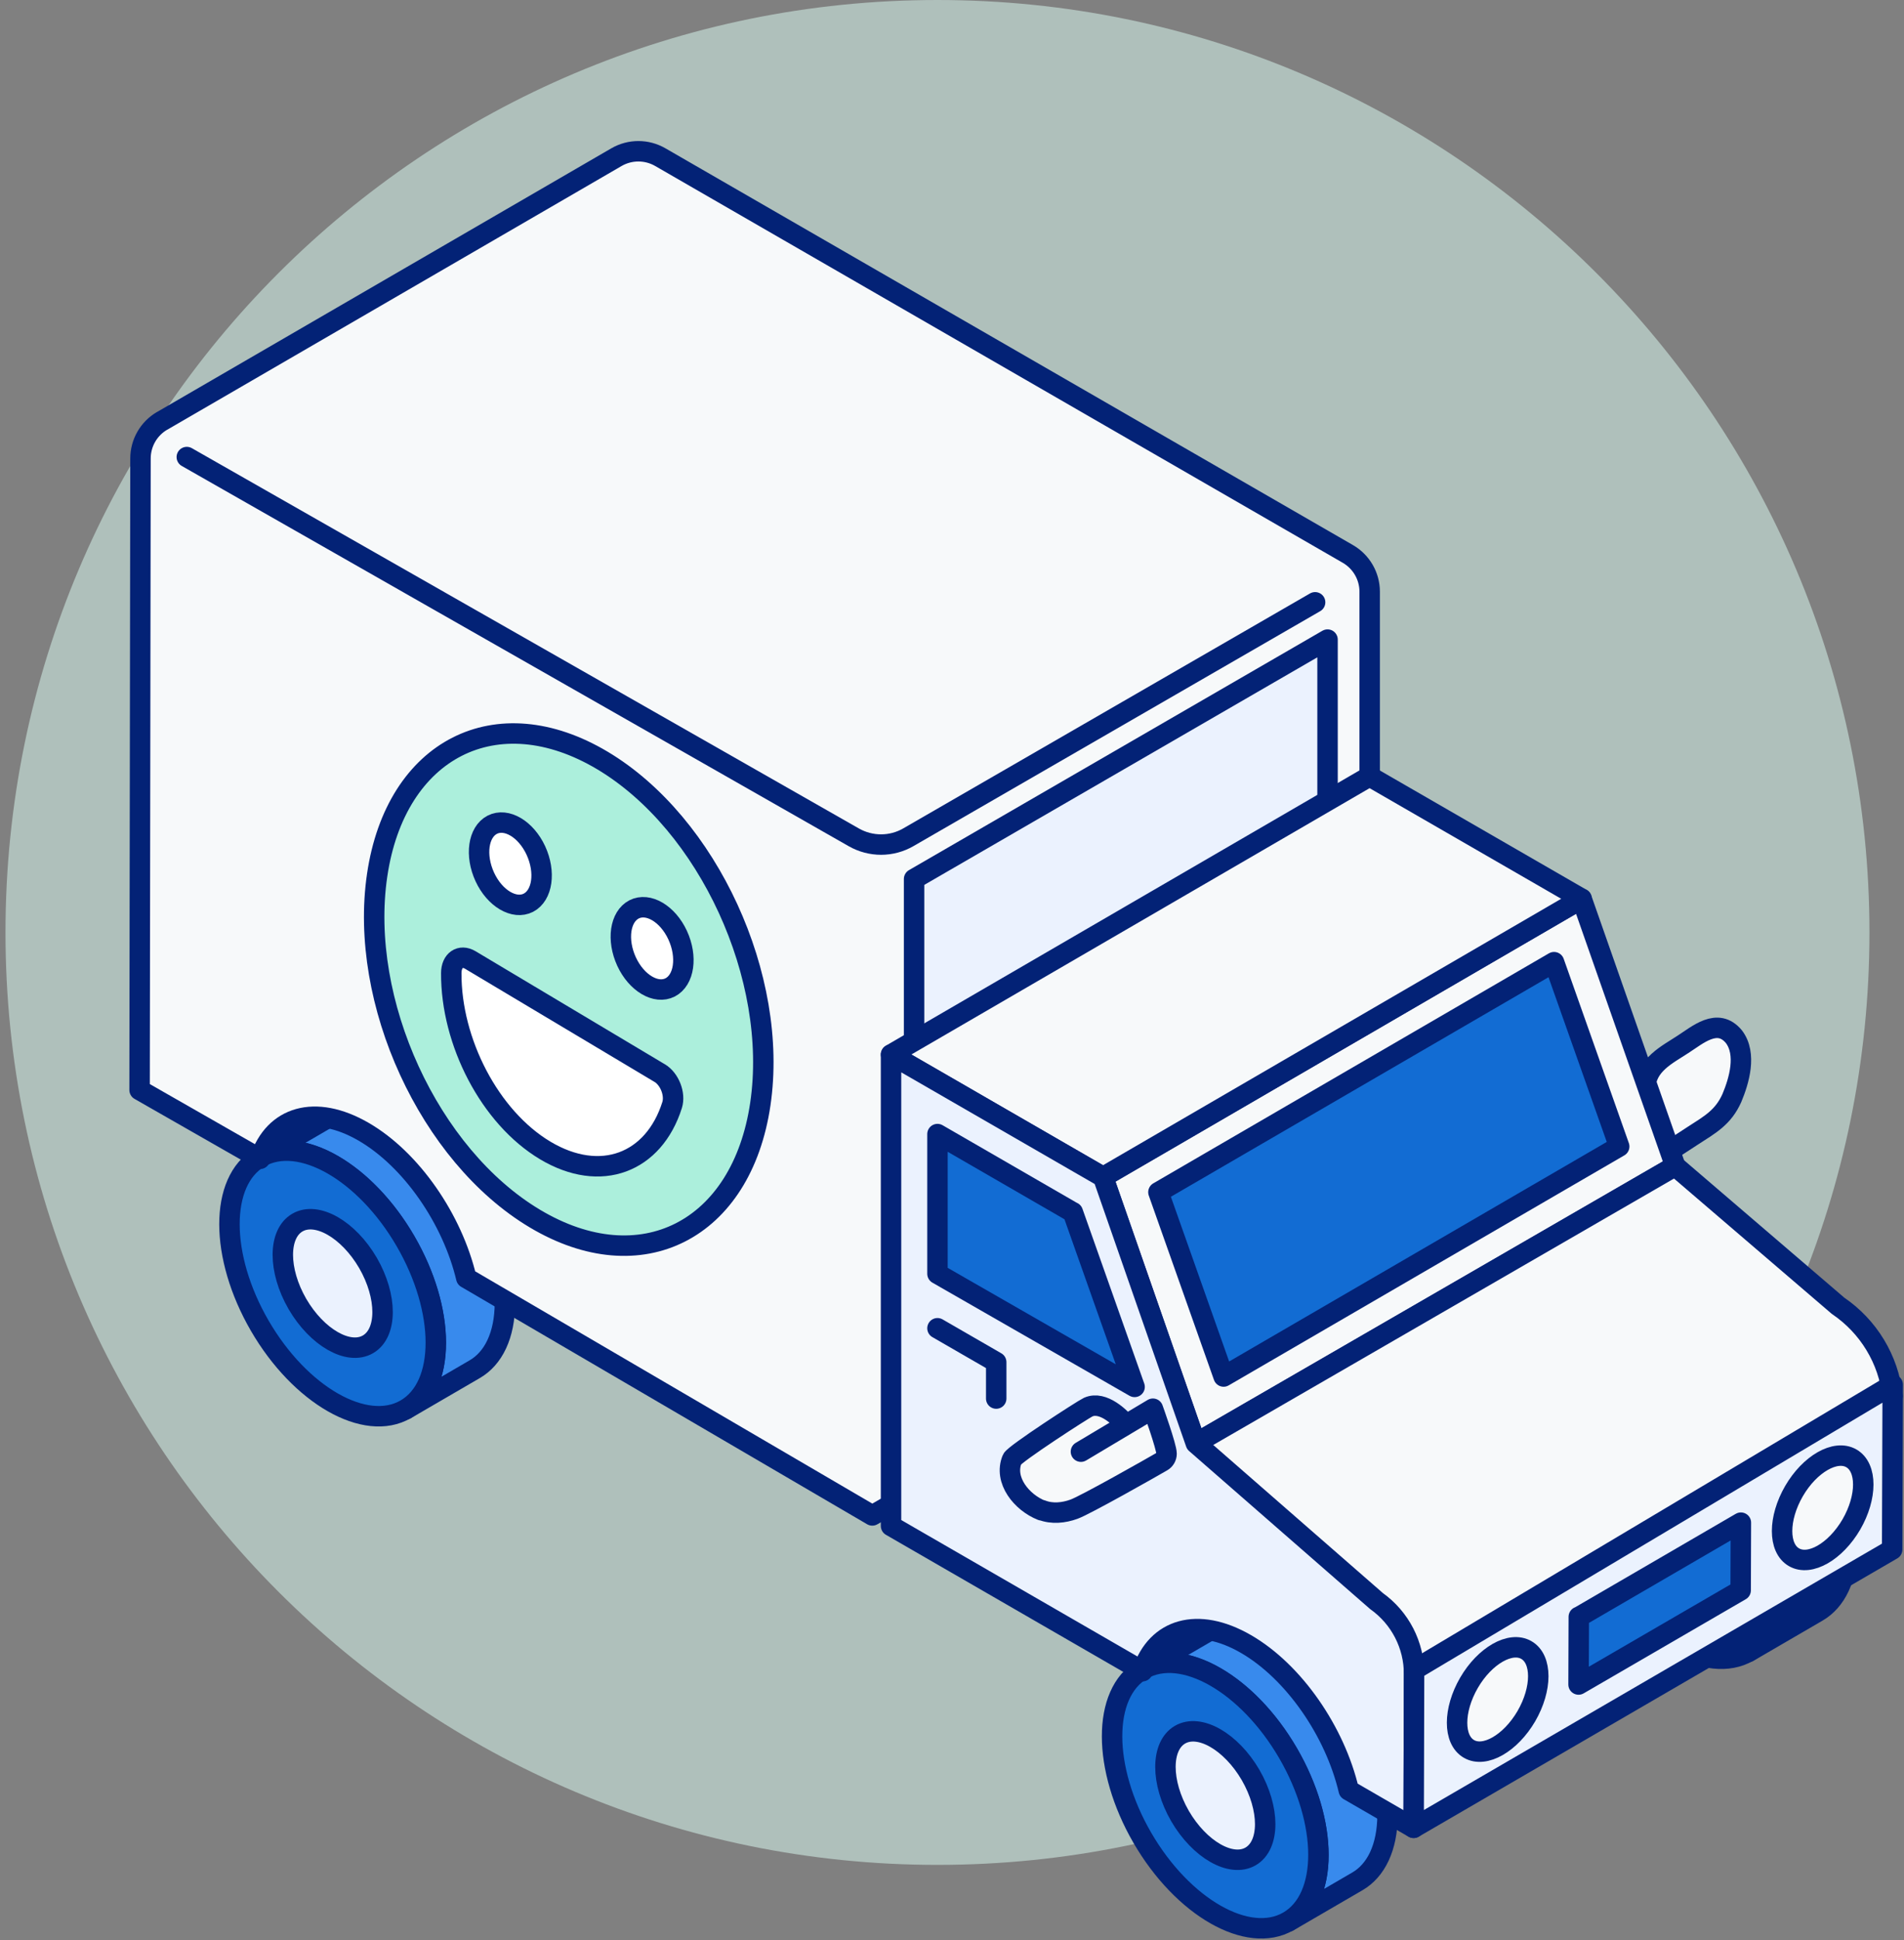
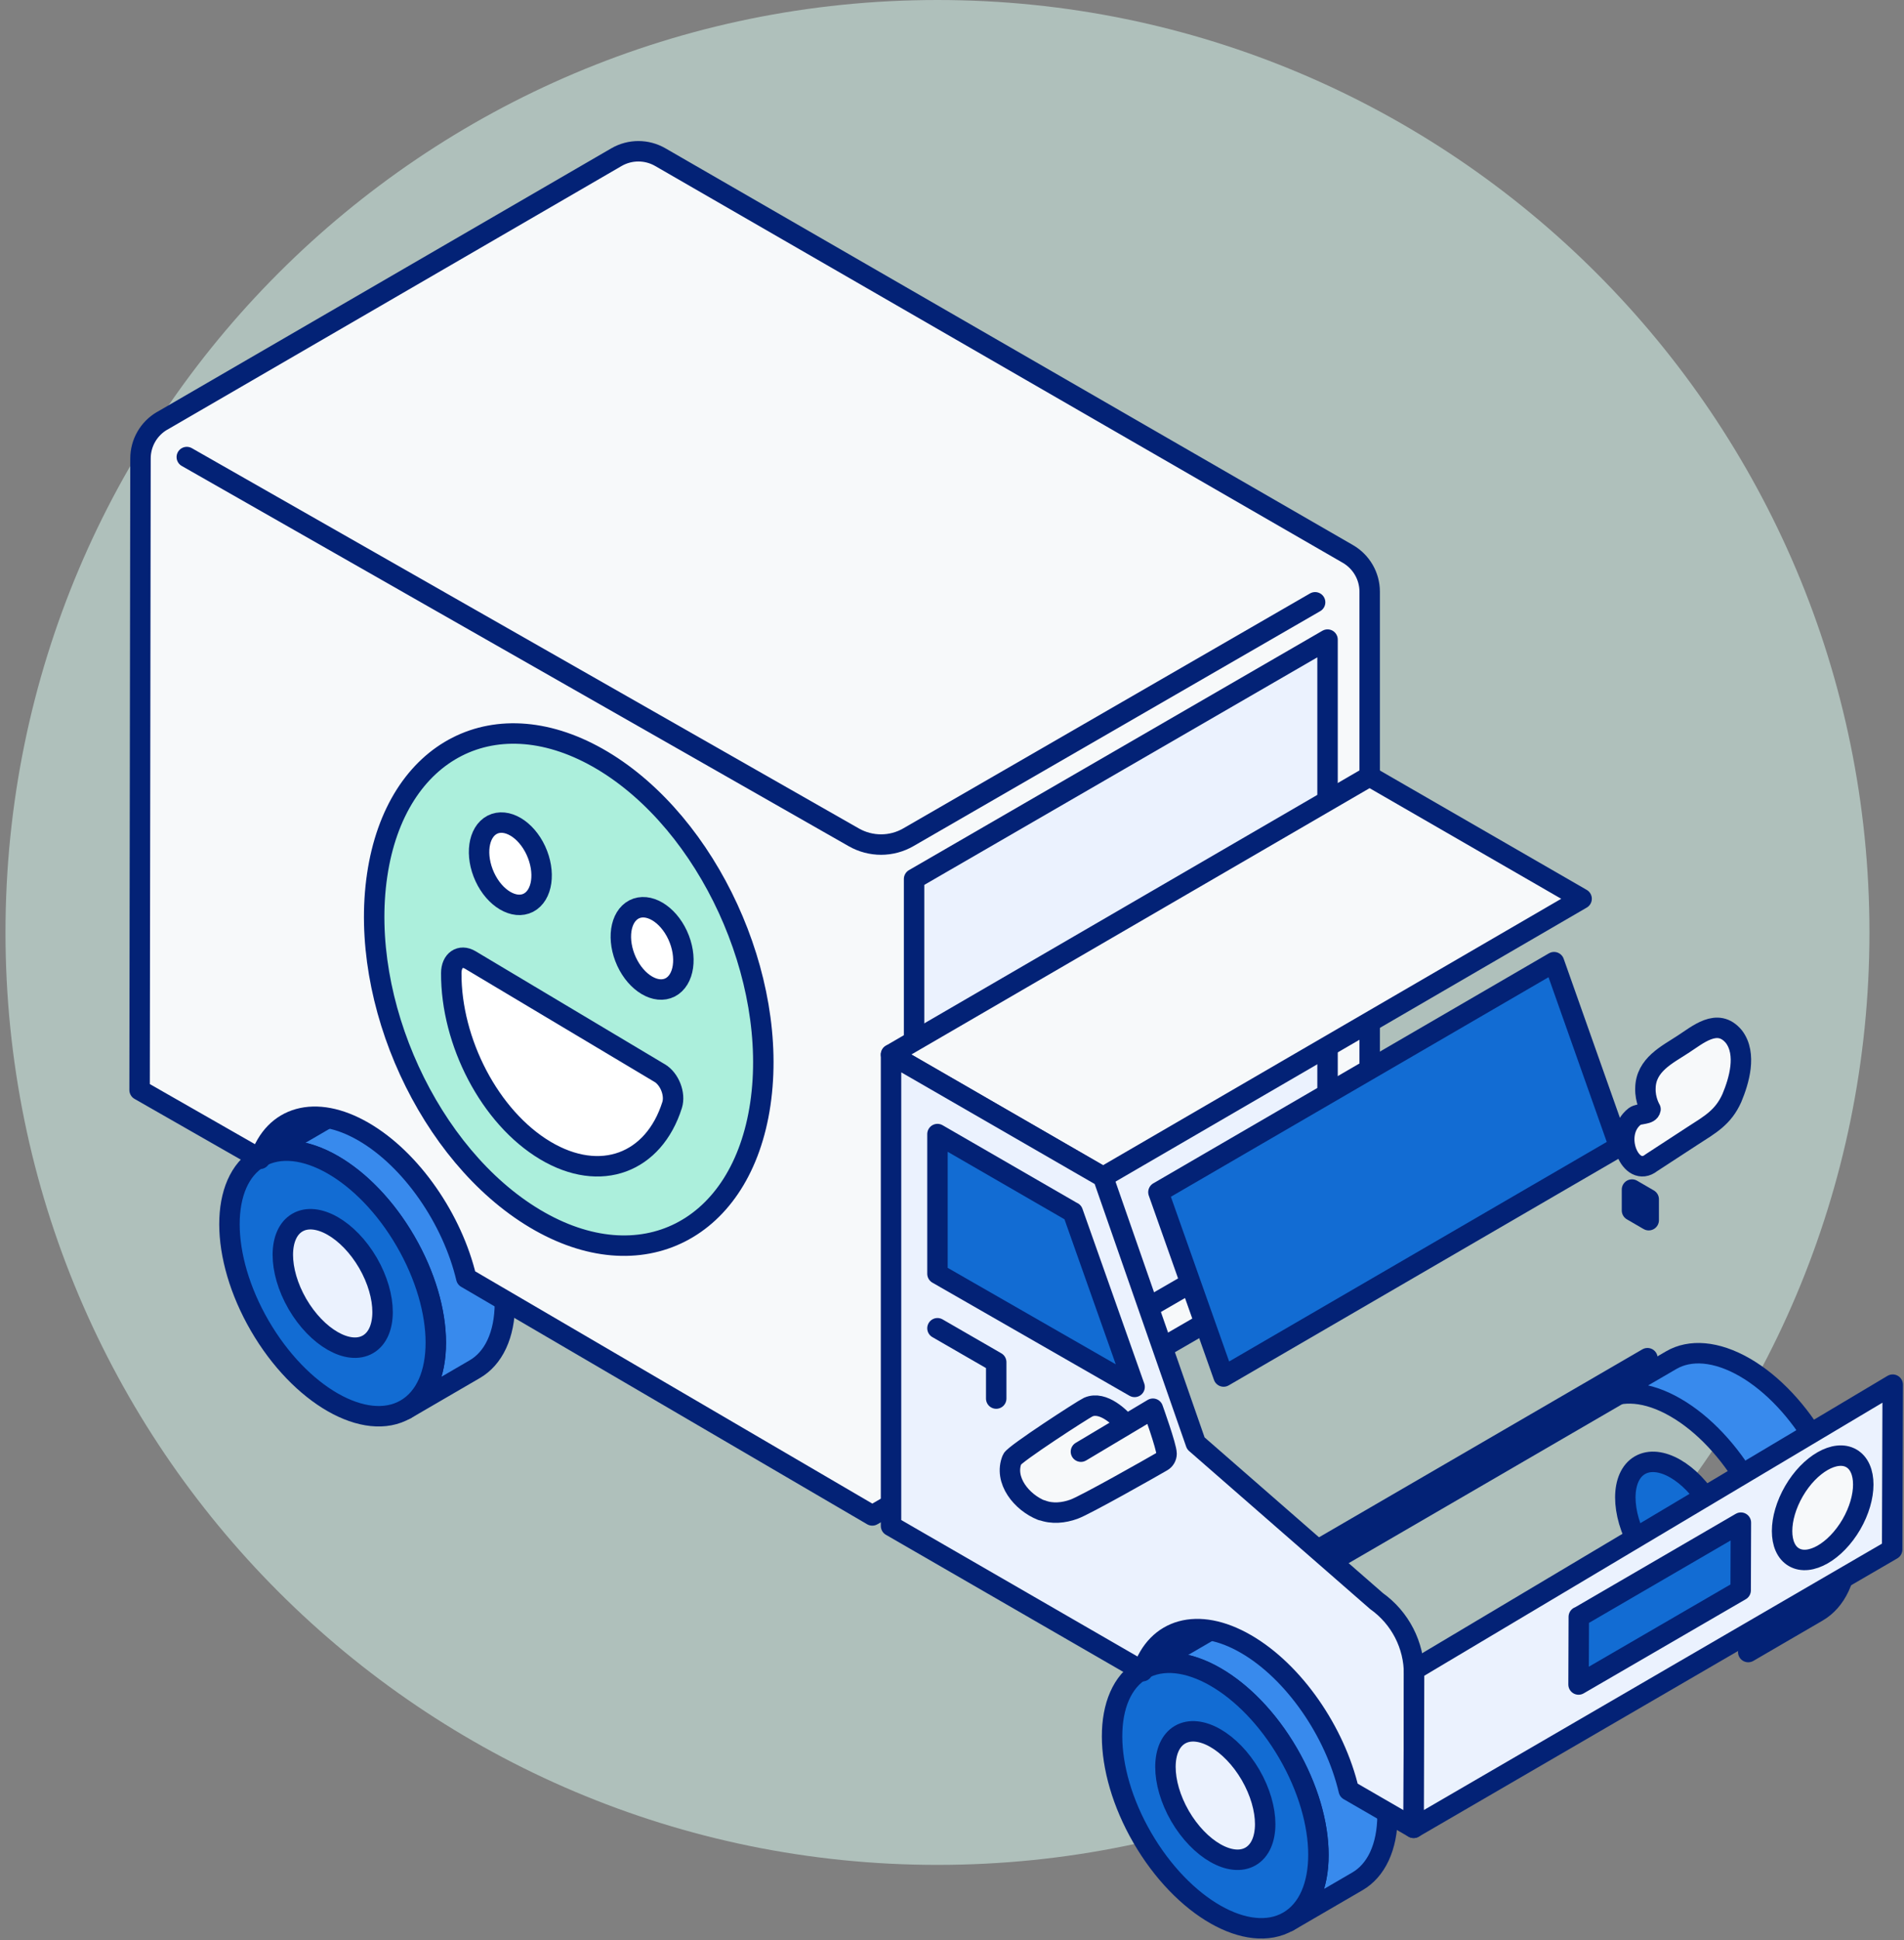
<svg xmlns="http://www.w3.org/2000/svg" width="163" height="166" viewBox="0 0 163 166" fill="none">
  <rect x="0" y="0" width="163" height="166" fill="#808080" stroke="none" />
  <path opacity="0.5" d="M80.256 159.572C124.321 159.572 160.042 123.85 160.042 79.786C160.042 35.721 124.321 0 80.256 0C36.191 0 0.47 35.721 0.47 79.786C0.47 123.85 36.191 159.572 80.256 159.572Z" fill="#DEFFF6" />
  <path d="M32.646 93.132V91.469L24.503 96.198C23.478 96.797 22.694 97.803 22.24 99.177L32.636 93.132H32.646Z" fill="#F7F9FA" stroke="#032276" stroke-width="1.75" stroke-linecap="round" stroke-linejoin="round" />
  <path d="M22.221 99.061C23.826 98.133 26.05 98.259 28.507 99.68C33.381 102.495 37.327 109.322 37.307 114.931C37.307 117.717 36.321 119.67 34.725 120.599L40.644 117.156C42.23 116.237 43.217 114.274 43.226 111.489C43.245 105.889 39.3 99.052 34.425 96.237C31.969 94.825 29.745 94.69 28.139 95.618L22.221 99.061Z" fill="#388AED" stroke="#032276" stroke-width="1.75" stroke-linecap="round" stroke-linejoin="round" />
  <path d="M34.734 120.587C38.177 118.585 38.168 112.144 34.715 106.197C31.263 100.249 25.663 97.058 22.22 99.05C18.777 101.052 18.787 107.493 22.239 113.44C25.692 119.388 31.292 122.589 34.734 120.587Z" fill="#126CD3" stroke="#032276" stroke-width="1.75" stroke-linecap="round" stroke-linejoin="round" />
  <path d="M31.504 115.028C33.168 114.061 33.168 110.947 31.504 108.065C29.831 105.193 27.123 103.645 25.46 104.612C23.797 105.579 23.797 108.693 25.46 111.575C27.133 114.448 29.841 115.995 31.504 115.028Z" fill="#EBF2FE" stroke="#032276" stroke-width="1.75" stroke-linecap="round" stroke-linejoin="round" />
  <path d="M13.884 36.006C12.733 36.674 12.027 37.902 12.027 39.227L11.95 93.268L22.259 99.158C23.458 95.531 26.969 94.439 31.108 96.827C35.247 99.216 38.738 104.361 39.918 109.351L74.676 129.67L117.257 105.057V50.629C117.257 49.294 116.542 48.066 115.391 47.399L56.523 13.444C55.363 12.777 53.941 12.777 52.781 13.444L13.874 36.016L13.884 36.006Z" fill="#F7F9FA" stroke="#032276" stroke-width="1.75" stroke-linecap="round" stroke-linejoin="round" />
  <path d="M78.254 123.46V75.212L113.65 54.728V103.006L78.254 123.46Z" fill="#EBF2FE" stroke="#032276" stroke-width="1.75" stroke-linecap="round" stroke-linejoin="round" />
  <path d="M141.145 104.408L139.713 103.576V101.787L141.145 102.619V104.408Z" fill="#F7F9FA" stroke="#032276" stroke-width="1.75" stroke-linecap="round" stroke-linejoin="round" />
  <path d="M140.864 93.115C140.893 91.113 142.74 90.242 144.046 89.382C145.313 88.579 147.034 87.012 148.437 88.705C149.568 90.184 148.872 92.505 148.263 93.956C147.518 95.62 146.406 96.219 144.878 97.206C143.621 98.028 142.663 98.647 141.377 99.488C139.607 100.9 137.973 97.041 139.955 95.523C140.361 95.233 141.212 95.407 141.299 94.913C141.299 94.913 140.826 94.14 140.864 93.124V93.115Z" fill="#F7F9FA" stroke="#032276" stroke-width="1.75" stroke-linecap="round" stroke-linejoin="round" />
-   <path d="M138.775 119.195L97.809 142.996C98.263 141.623 99.046 140.617 100.072 140.017L141.038 116.217C140.013 116.816 139.23 117.822 138.775 119.195Z" fill="#F7F9FA" stroke="#032276" stroke-width="1.75" stroke-linecap="round" stroke-linejoin="round" />
  <path d="M138.775 119.195L97.809 142.996C98.263 141.623 99.046 140.617 100.072 140.017L141.038 116.217C140.013 116.816 139.23 117.822 138.775 119.195Z" stroke="#032276" stroke-width="1.75" stroke-linecap="round" stroke-linejoin="round" />
  <path d="M97.78 142.887C99.386 141.959 101.61 142.085 104.066 143.506C108.941 146.321 112.886 153.148 112.867 158.758C112.867 161.543 111.881 163.496 110.285 164.425L116.204 160.982C117.79 160.063 118.776 158.1 118.786 155.315C118.805 149.715 114.859 142.878 109.985 140.064C107.529 138.652 105.304 138.516 103.699 139.445L97.78 142.887Z" fill="#388AED" stroke="#032276" stroke-width="1.75" stroke-linecap="round" stroke-linejoin="round" />
  <path d="M110.294 164.407C113.737 162.406 113.727 155.965 110.275 150.017C106.822 144.069 101.223 140.878 97.78 142.87C94.337 144.872 94.347 151.313 97.799 157.261C101.252 163.208 106.851 166.4 110.294 164.407Z" fill="#126CD3" stroke="#032276" stroke-width="1.75" stroke-linecap="round" stroke-linejoin="round" />
  <path d="M107.064 158.846C108.728 157.879 108.728 154.765 107.064 151.883C105.391 149.011 102.683 147.464 101.02 148.431C99.357 149.398 99.357 152.512 101.02 155.394C102.693 158.266 105.401 159.813 107.064 158.846Z" fill="#EBF2FE" stroke="#032276" stroke-width="1.75" stroke-linecap="round" stroke-linejoin="round" />
  <path d="M137.16 119.823C138.766 118.895 140.99 119.02 143.446 120.442C148.32 123.256 152.266 130.084 152.247 135.693C152.247 138.478 151.26 140.432 149.665 141.36L155.583 137.917C157.169 136.999 158.156 135.036 158.166 132.25C158.185 126.651 154.239 119.813 149.365 116.999C146.909 115.587 144.684 115.452 143.079 116.38L137.16 119.823Z" fill="#388AED" stroke="#032276" stroke-width="1.75" stroke-linecap="round" stroke-linejoin="round" />
-   <path d="M149.665 141.343C153.108 139.341 153.098 132.9 149.645 126.953C146.193 121.005 140.593 117.813 137.15 119.806C133.707 121.808 133.717 128.248 137.17 134.196C140.622 140.144 146.222 143.335 149.665 141.343Z" fill="#126CD3" stroke="#032276" stroke-width="1.75" stroke-linecap="round" stroke-linejoin="round" />
  <path d="M146.435 135.79C148.098 134.823 148.098 131.709 146.435 128.827C144.761 125.954 142.054 124.407 140.39 125.374C138.727 126.341 138.727 129.455 140.39 132.337C142.063 135.209 144.771 136.757 146.435 135.79Z" fill="#126CD3" stroke="#032276" stroke-width="1.75" stroke-linecap="round" stroke-linejoin="round" />
-   <path d="M94.434 100.714L135.4 76.904L143.418 99.776L102.374 123.499L94.434 100.714Z" fill="#F7F9FA" stroke="#032276" stroke-width="1.75" stroke-linecap="round" stroke-linejoin="round" />
  <path d="M104.753 117.784L99.172 102.011L133.04 82.33L138.62 98.103L104.753 117.784Z" fill="#126CD3" stroke="#032276" stroke-width="1.75" stroke-linecap="round" stroke-linejoin="round" />
  <path d="M117.248 66.43L135.4 76.903L94.434 100.713L76.281 90.23L117.248 66.43Z" fill="#F7F9FA" stroke="#032276" stroke-width="1.75" stroke-linecap="round" stroke-linejoin="round" />
-   <path d="M102.364 123.5L143.408 99.777L157.353 111.731C159.964 113.501 161.676 116.324 162.024 119.458L121.048 143.867L102.364 123.5Z" fill="#F7F9FA" stroke="#032276" stroke-width="1.75" stroke-linecap="round" stroke-linejoin="round" />
-   <path d="M76.281 90.242L94.434 100.716L102.374 123.501L117.847 137.002C119.868 138.442 121.068 140.773 121.058 143.259L121.019 156.402L115.468 153.191C114.298 148.201 110.797 143.056 106.658 140.667C102.519 138.278 99.008 139.371 97.809 142.998L76.281 130.57V111.199V90.242Z" fill="#EBF2FE" stroke="#032276" stroke-width="1.75" stroke-linecap="round" stroke-linejoin="round" />
+   <path d="M76.281 90.242L94.434 100.716L102.374 123.501L117.847 137.002C119.868 138.442 121.068 140.773 121.058 143.259L121.019 156.402L115.468 153.191C114.298 148.201 110.797 143.056 106.658 140.667C102.519 138.278 99.008 139.371 97.809 142.998L76.281 130.57V111.199Z" fill="#EBF2FE" stroke="#032276" stroke-width="1.75" stroke-linecap="round" stroke-linejoin="round" />
  <path d="M94.753 121.556C95.014 121.401 95.266 121.314 95.507 121.266" stroke="#032276" stroke-width="1.75" stroke-linecap="round" stroke-linejoin="round" />
  <path d="M90.991 123.721L94.753 121.545M90.991 123.721C89.724 124.446 88.835 126.39 89.231 127.551M90.991 123.721C89.734 124.456 88.835 126.39 89.231 127.551M89.231 127.551L89.57 128.547" stroke="#032276" stroke-width="1.75" stroke-linecap="round" stroke-linejoin="round" />
  <path d="M89.182 129.214C90.062 129.562 91.068 129.456 91.948 129.136C92.935 128.779 98.621 125.558 99.482 125.055C99.724 124.92 99.869 124.659 99.869 124.388C99.869 123.788 98.699 120.539 98.699 120.539L92.538 124.214L96.397 121.912C95.971 121.371 94.443 119.823 93.157 120.404C92.732 120.597 86.832 124.417 86.648 124.862C85.904 126.661 87.48 128.566 89.173 129.233L89.182 129.214Z" fill="#F7F9FA" stroke="#032276" stroke-width="1.75" stroke-linecap="round" stroke-linejoin="round" />
  <path d="M85.285 119.67V116.556L80.256 113.654" stroke="#032276" stroke-width="1.75" stroke-linecap="round" stroke-linejoin="round" />
  <path d="M51.581 65.077C60.633 70.483 66.688 83.646 65.092 94.468C63.496 105.289 54.86 109.68 45.798 104.274C36.736 98.868 30.692 85.706 32.288 74.884C33.883 64.062 42.52 59.671 51.581 65.077Z" fill="#ACEFDC" stroke="#032276" stroke-width="1.75" stroke-linecap="round" stroke-linejoin="round" />
  <path d="M57.374 84.487C58.583 83.858 58.864 81.866 58.013 80.019C57.162 78.181 55.489 77.195 54.28 77.814C53.071 78.442 52.79 80.434 53.641 82.282C54.492 84.119 56.166 85.106 57.374 84.487Z" fill="white" stroke="#032276" stroke-width="1.75" stroke-linecap="round" stroke-linejoin="round" />
  <path d="M45.237 77.243C46.446 76.614 46.727 74.622 45.876 72.775C45.024 70.937 43.351 69.951 42.142 70.57C40.934 71.198 40.653 73.19 41.504 75.037C42.355 76.875 44.028 77.862 45.237 77.243Z" fill="white" stroke="#032276" stroke-width="1.75" stroke-linecap="round" stroke-linejoin="round" />
  <path d="M56.475 91.817C57.327 92.33 57.83 93.626 57.539 94.554C55.973 99.505 51.427 101.275 46.679 98.442C41.93 95.608 38.603 89.138 38.633 83.268C38.633 82.175 39.406 81.633 40.267 82.146L56.485 91.827L56.475 91.817Z" fill="white" stroke="#032276" stroke-width="1.75" stroke-linecap="round" stroke-linejoin="round" />
  <path d="M15.992 39.109L73.1 71.652C74.55 72.474 76.32 72.474 77.761 71.643L112.586 51.537" stroke="#032276" stroke-width="1.75" stroke-linecap="round" stroke-linejoin="round" />
  <path d="M91.842 103.722L97.132 118.673L80.256 108.992V97.039L91.842 103.731V103.722Z" fill="#126CD3" stroke="#032276" stroke-width="1.75" stroke-linecap="round" stroke-linejoin="round" />
  <path d="M121.058 142.89L162.034 118.48L161.986 132.59L121.02 156.4L121.058 142.89Z" fill="#EBF2FE" stroke="#032276" stroke-width="1.75" stroke-linecap="round" stroke-linejoin="round" />
  <path d="M135.168 138.355L149.036 130.289L149.017 136.082L135.139 144.138L135.159 138.345L135.168 138.355Z" fill="#126CD3" stroke="#032276" stroke-width="1.75" stroke-linecap="round" stroke-linejoin="round" />
-   <path d="M130.671 146.846C132.025 144.505 132.034 141.971 130.671 141.188C129.317 140.405 127.112 141.662 125.758 143.993C124.404 146.333 124.394 148.867 125.758 149.65C127.112 150.433 129.307 149.176 130.671 146.846Z" fill="#F7F9FA" stroke="#032276" stroke-width="1.75" stroke-linecap="round" stroke-linejoin="round" />
  <path d="M158.494 130.443C159.848 128.103 159.858 125.569 158.494 124.786C157.141 124.002 154.936 125.259 153.582 127.59C152.228 129.931 152.218 132.464 153.582 133.248C154.936 134.031 157.131 132.774 158.494 130.443Z" fill="#F7F9FA" stroke="#032276" stroke-width="1.75" stroke-linecap="round" stroke-linejoin="round" />
</svg>